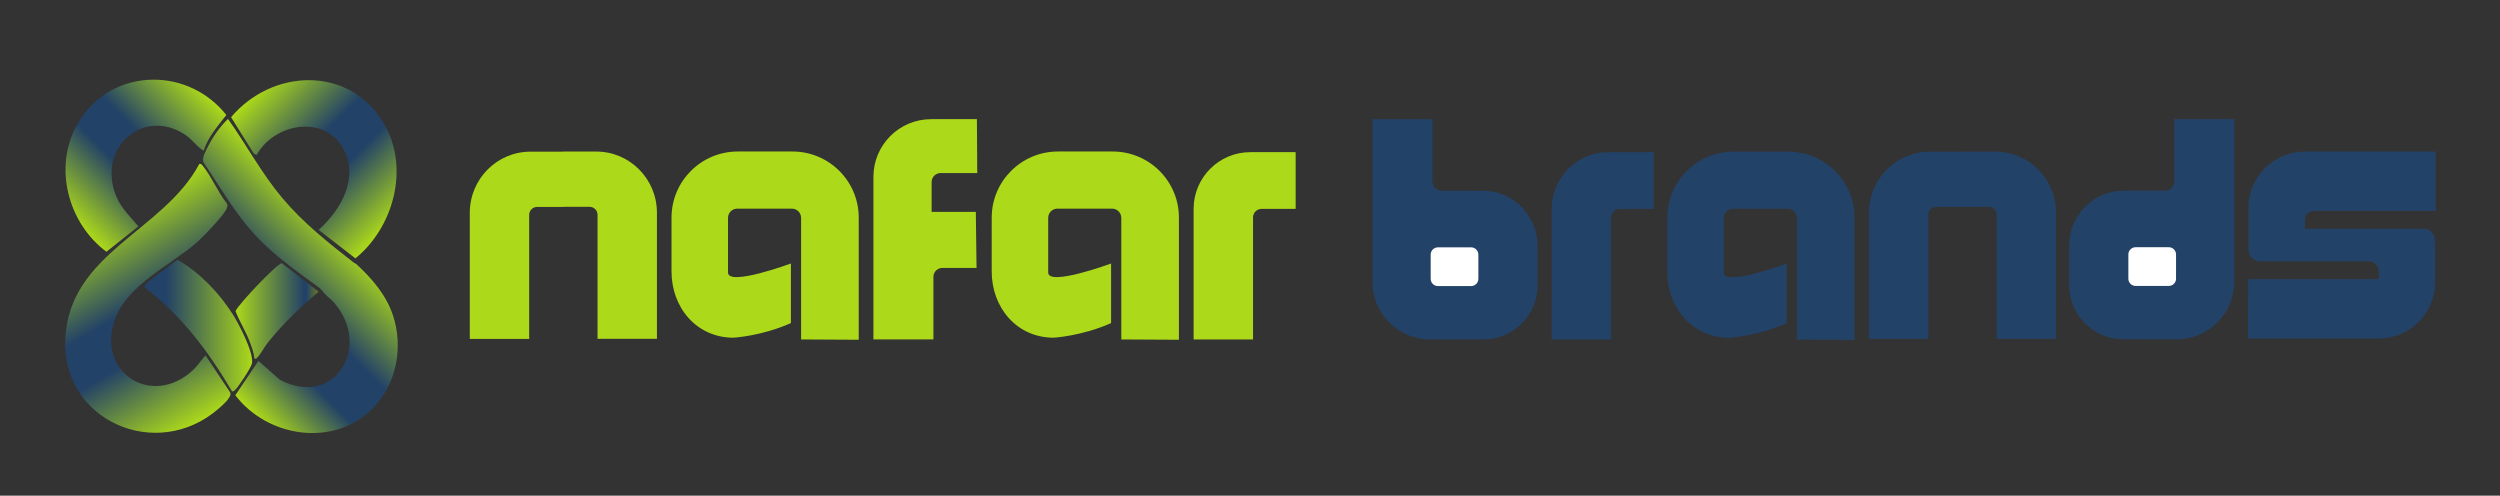
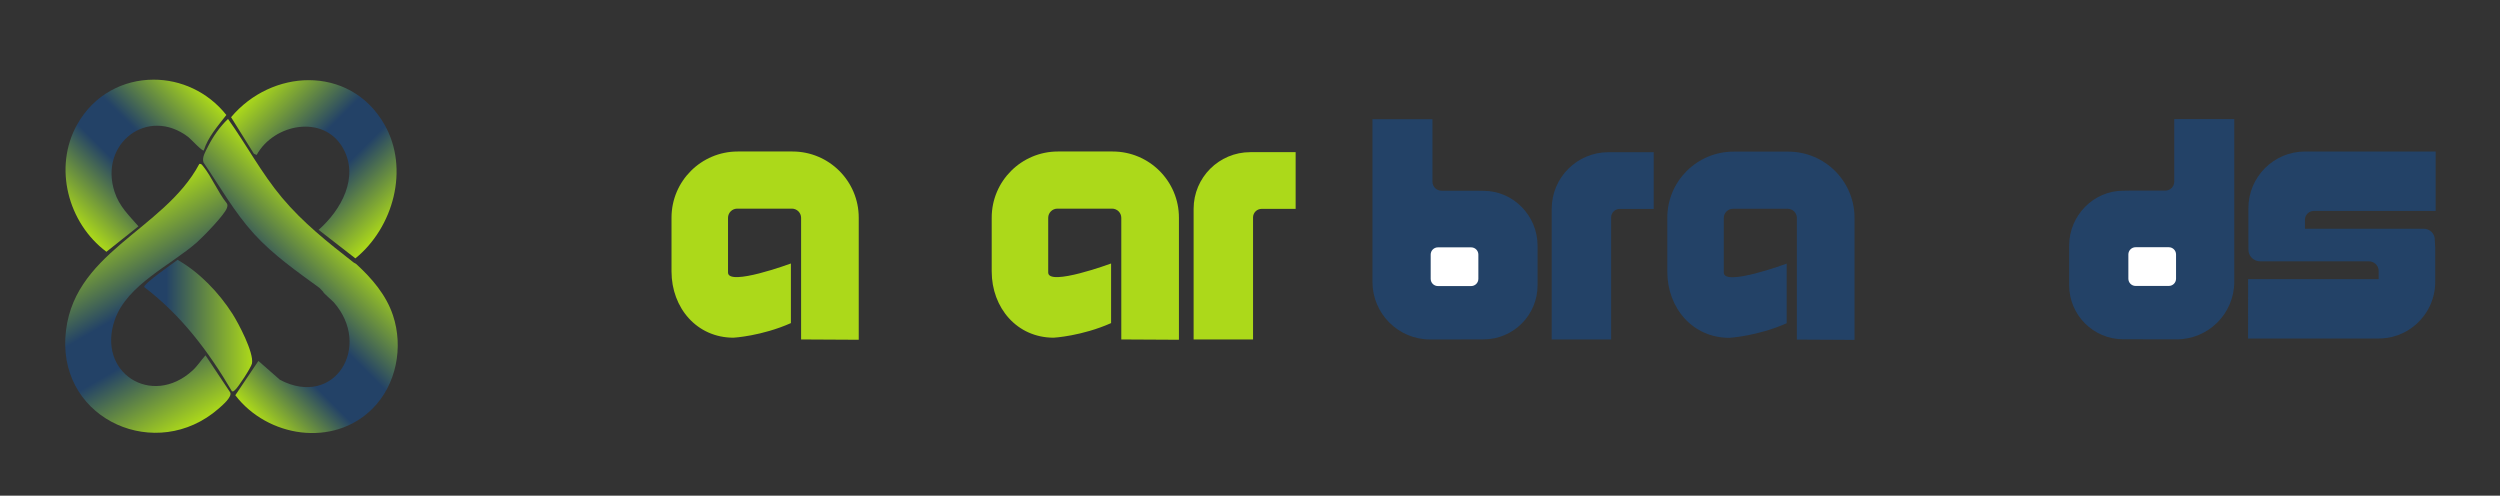
<svg xmlns="http://www.w3.org/2000/svg" xmlns:ns1="http://www.inkscape.org/namespaces/inkscape" xmlns:ns2="http://sodipodi.sourceforge.net/DTD/sodipodi-0.dtd" width="116mm" height="23mm" viewBox="0 0 116 23" version="1.1" id="svg1" ns1:version="1.4 (e7c3feb100, 2024-10-09)" ns2:docname="logo-nafar.svg">
  <rect x="0" y="0" width="116" height="23" fill="#333333" stroke="none" />
  <ns2:namedview id="namedview1" pagecolor="#ffffff" bordercolor="#000000" borderopacity="0.25" ns1:showpageshadow="2" ns1:pageopacity="0.0" ns1:pagecheckerboard="0" ns1:deskcolor="#d1d1d1" ns1:document-units="mm" ns1:zoom="2.0460067" ns1:cx="245.35599" ns1:cy="157.86849" ns1:window-width="1920" ns1:window-height="1018" ns1:window-x="0" ns1:window-y="30" ns1:window-maximized="1" ns1:current-layer="layer1" />
  <defs id="defs1">
    <linearGradient x1="0" y1="0" x2="1" y2="0" gradientUnits="userSpaceOnUse" gradientTransform="matrix(5.237,9.071,-9.071,5.237,4.965,10.156)" spreadMethod="pad" id="linearGradient5">
      <stop style="stop-opacity:1;stop-color:#acd91a" offset="0" id="stop1" />
      <stop style="stop-opacity:1;stop-color:#234267" offset="0.412" id="stop2" />
      <stop style="stop-opacity:1;stop-color:#234267" offset="0.427" id="stop3" />
      <stop style="stop-opacity:1;stop-color:#234267" offset="0.611" id="stop4" />
      <stop style="stop-opacity:1;stop-color:#acd91a" offset="1" id="stop5" />
    </linearGradient>
    <linearGradient x1="0" y1="0" x2="1" y2="0" gradientUnits="userSpaceOnUse" gradientTransform="matrix(6.252,6.252,-6.252,6.252,12.261,3.97)" spreadMethod="pad" id="linearGradient10">
      <stop style="stop-opacity:1;stop-color:#acd91a" offset="0" id="stop6" />
      <stop style="stop-opacity:1;stop-color:#234267" offset="0.412" id="stop7" />
      <stop style="stop-opacity:1;stop-color:#234267" offset="0.427" id="stop8" />
      <stop style="stop-opacity:1;stop-color:#234267" offset="0.611" id="stop9" />
      <stop style="stop-opacity:1;stop-color:#acd91a" offset="1" id="stop10" />
    </linearGradient>
    <linearGradient x1="0" y1="0" x2="1" y2="0" gradientUnits="userSpaceOnUse" gradientTransform="matrix(-0.949,1.645,-1.645,-0.949,16.367,12.168)" spreadMethod="pad" id="linearGradient15">
      <stop style="stop-opacity:1;stop-color:#acd91a" offset="0" id="stop11" />
      <stop style="stop-opacity:1;stop-color:#697b23" offset="0.412" id="stop12" />
      <stop style="stop-opacity:1;stop-color:#697b23" offset="0.427" id="stop13" />
      <stop style="stop-opacity:1;stop-color:#697b23" offset="0.611" id="stop14" />
      <stop style="stop-opacity:1;stop-color:#acd91a" offset="1" id="stop15" />
    </linearGradient>
    <linearGradient x1="0" y1="0" x2="1" y2="0" gradientUnits="userSpaceOnUse" gradientTransform="matrix(-6.07,6.07,-6.07,-6.07,9.18,3.912)" spreadMethod="pad" id="linearGradient20">
      <stop style="stop-opacity:1;stop-color:#acd91a" offset="0" id="stop16" />
      <stop style="stop-opacity:1;stop-color:#234267" offset="0.412" id="stop17" />
      <stop style="stop-opacity:1;stop-color:#234267" offset="0.427" id="stop18" />
      <stop style="stop-opacity:1;stop-color:#234267" offset="0.611" id="stop19" />
      <stop style="stop-opacity:1;stop-color:#acd91a" offset="1" id="stop20" />
    </linearGradient>
    <linearGradient x1="0" y1="0" x2="1" y2="0" gradientUnits="userSpaceOnUse" gradientTransform="matrix(-6.331,6.331,-6.331,-6.331,15.743,10.625)" spreadMethod="pad" id="linearGradient25">
      <stop style="stop-opacity:1;stop-color:#acd91a" offset="0" id="stop21" />
      <stop style="stop-opacity:1;stop-color:#234267" offset="0.422" id="stop22" />
      <stop style="stop-opacity:1;stop-color:#234267" offset="0.437" id="stop23" />
      <stop style="stop-opacity:1;stop-color:#234267" offset="0.666" id="stop24" />
      <stop style="stop-opacity:1;stop-color:#acd91a" offset="1" id="stop25" />
    </linearGradient>
    <linearGradient x1="0" y1="0" x2="1" y2="0" gradientUnits="userSpaceOnUse" gradientTransform="matrix(5.062,0,0,5.062,6.727,15.224)" spreadMethod="pad" id="linearGradient30">
      <stop style="stop-opacity:1;stop-color:#234267" offset="0" id="stop26" />
      <stop style="stop-opacity:1;stop-color:#234267" offset="0" id="stop27" />
      <stop style="stop-opacity:1;stop-color:#234267" offset="0" id="stop28" />
      <stop style="stop-opacity:1;stop-color:#234267" offset="0.204" id="stop29" />
      <stop style="stop-opacity:1;stop-color:#acd91a" offset="1" id="stop30" />
    </linearGradient>
    <linearGradient x1="0" y1="0" x2="1" y2="0" gradientUnits="userSpaceOnUse" gradientTransform="matrix(3.895,0,0,3.895,11.008,14.537)" spreadMethod="pad" id="linearGradient35">
      <stop style="stop-opacity:1;stop-color:#acd91a" offset="0" id="stop31" />
      <stop style="stop-opacity:1;stop-color:#234267" offset="0.824" id="stop32" />
      <stop style="stop-opacity:1;stop-color:#234267" offset="0.854" id="stop33" />
      <stop style="stop-opacity:1;stop-color:#697b23" offset="1" id="stop34" />
      <stop style="stop-opacity:1;stop-color:#697b23" offset="1" id="stop35" />
    </linearGradient>
    <clipPath clipPathUnits="userSpaceOnUse" id="clipPath37">
      <path d="M 0,595.276 H 841.89 V 0 H 0 Z" transform="translate(-533.8,-269.416)" id="path37" />
    </clipPath>
    <clipPath clipPathUnits="userSpaceOnUse" id="clipPath39">
      <path d="M 0,595.276 H 841.89 V 0 H 0 Z" transform="translate(-200.607,-329.165)" id="path39" />
    </clipPath>
    <clipPath clipPathUnits="userSpaceOnUse" id="clipPath41">
      <path d="M 0,595.276 H 841.89 V 0 H 0 Z" transform="translate(-253.016,-290.698)" id="path41" />
    </clipPath>
    <clipPath clipPathUnits="userSpaceOnUse" id="clipPath43">
      <path d="M 0,595.276 H 841.89 V 0 H 0 Z" transform="translate(-318.327,-269.433)" id="path43" />
    </clipPath>
    <clipPath clipPathUnits="userSpaceOnUse" id="clipPath45">
      <path d="M 0,595.276 H 841.89 V 0 H 0 Z" transform="translate(-419.945,-269.426)" id="path45" />
    </clipPath>
    <clipPath clipPathUnits="userSpaceOnUse" id="clipPath47">
      <path d="M 0,595.276 H 841.89 V 0 H 0 Z" transform="translate(-354.82,-290.699)" id="path47" />
    </clipPath>
    <clipPath clipPathUnits="userSpaceOnUse" id="clipPath49">
      <path d="M 0,595.276 H 841.89 V 0 H 0 Z" transform="translate(-487.818,-269.444)" id="path49" />
    </clipPath>
    <clipPath clipPathUnits="userSpaceOnUse" id="clipPath51">
      <path d="M 0,595.276 H 841.89 V 0 H 0 Z" transform="translate(-489.289,-286.4)" id="path51" />
    </clipPath>
    <clipPath clipPathUnits="userSpaceOnUse" id="clipPath53">
      <path d="M 0,595.276 H 841.89 V 0 H 0 Z" transform="translate(-569.627,-290.662)" id="path53" />
    </clipPath>
    <clipPath clipPathUnits="userSpaceOnUse" id="clipPath55">
      <path d="M 0,595.276 H 841.89 V 0 H 0 Z" transform="translate(-645.458,-329.156)" id="path55" />
    </clipPath>
    <clipPath clipPathUnits="userSpaceOnUse" id="clipPath57">
      <path d="M 0,595.276 H 841.89 V 0 H 0 Z" transform="translate(-702.022,-269.483)" id="path57" />
    </clipPath>
    <clipPath clipPathUnits="userSpaceOnUse" id="clipPath59">
      <path d="M 0,595.276 H 841.89 V 0 H 0 Z" transform="translate(-700.552,-286.438)" id="path59" />
    </clipPath>
    <clipPath clipPathUnits="userSpaceOnUse" id="clipPath61">
      <path d="M 0,595.276 H 841.89 V 0 H 0 Z" transform="translate(-754.4,-307.526)" id="path61" />
    </clipPath>
  </defs>
  <g ns1:label="Capa 1" ns1:groupmode="layer" id="layer1">
    <g id="g1" transform="matrix(0.99,0,0,0.99,0.03,0.037)">
      <path id="path5" d="M 9.311,7.647 C 7.63,10.8 3.256,11.795 3.033,15.797 v 0 c -0.216,3.88 4.281,5.841 7.175,3.324 v 0 c 0.17,-0.148 0.649,-0.552 0.553,-0.763 v 0 L 9.601,16.616 C 9.391,16.847 9.226,17.115 8.994,17.327 v 0 c -1.907,1.749 -4.511,0.109 -3.643,-2.377 v 0 C 5.929,13.3 7.982,12.394 9.206,11.314 v 0 C 9.491,11.061 10.514,10.013 10.607,9.705 v 0 c 0.022,-0.074 0.04,-0.138 -0.005,-0.21 v 0 C 10.188,8.986 9.895,8.254 9.492,7.755 v 0 C 9.448,7.701 9.415,7.643 9.343,7.643 v 0 c -0.01,0 -0.02,0.001 -0.032,0.003" style="fill:url(#linearGradient5);stroke:none;stroke-width:0.147" />
      <path id="path10" d="m 10.8,5.457 1.071,1.713 0.129,0.055 c 0.794,-1.458 3.136,-1.923 4.043,-0.323 v 0 c 0.776,1.369 -0.088,2.907 -1.14,3.832 v 0 l 1.723,1.338 c 1.781,-1.445 2.545,-4.202 1.363,-6.272 v 0 C 17.179,4.38 15.828,3.72 14.442,3.72 v 0 c -1.33,0 -2.692,0.608 -3.642,1.736" style="fill:url(#linearGradient10);stroke:none;stroke-width:0.147" />
      <path id="path15" d="m 15.115,13.638 1.554,-1.295 z" style="fill:url(#linearGradient15);stroke:none;stroke-width:0.147" />
      <path id="path20" d="M 3.585,5.799 C 2.462,7.81 3.157,10.418 4.958,11.763 v 0 L 6.459,10.569 C 6.005,10.046 5.561,9.637 5.339,8.954 v 0 C 4.603,6.69 6.894,4.928 8.8,6.389 v 0 c 0.105,0.08 0.656,0.684 0.721,0.624 v 0 C 9.712,6.391 10.184,5.865 10.578,5.352 v 0 C 9.703,4.252 8.429,3.695 7.169,3.696 v 0 C 5.761,3.696 4.373,4.391 3.585,5.799" style="fill:url(#linearGradient20);stroke:none;stroke-width:0.147" />
      <path id="path25" d="M 9.723,6.82 C 9.617,7.032 9.416,7.353 9.509,7.579 v 0 c 0.773,1.135 1.452,2.348 2.385,3.366 v 0 c 0.887,0.969 1.997,1.745 3.053,2.515 v 0 l 0.168,0.177 c -0.01,0.048 0.421,0.406 0.5,0.497 v 0 c 1.804,2.054 0.051,4.976 -2.523,3.631 v 0 l -1.011,-0.887 -1.083,1.609 c 1.504,1.964 4.581,2.462 6.418,0.64 v 0 c 1.132,-1.122 1.471,-2.891 0.97,-4.388 v 0 c -0.32,-0.958 -0.986,-1.728 -1.716,-2.398 v 0 l -0.133,-0.08 c -1.198,-0.934 -2.367,-1.861 -3.35,-3.033 v 0 C 12.225,8.082 11.522,6.752 10.656,5.537 v 0 C 10.281,5.892 9.955,6.36 9.723,6.82" style="fill:url(#linearGradient25);stroke:none;stroke-width:0.147" />
      <path id="path30" d="m 6.728,13.417 c 1.737,1.322 3.016,3.016 4.113,4.885 v 0 c 0.073,0.018 0.087,-0.014 0.133,-0.05 v 0 c 0.151,-0.118 0.773,-1.076 0.806,-1.255 v 0 c 0.095,-0.506 -0.628,-1.876 -0.918,-2.33 v 0 C 10.225,13.672 9.315,12.723 8.291,12.141 v 0 c -0.204,0.159 -1.597,1.116 -1.564,1.276" style="fill:url(#linearGradient30);stroke:none;stroke-width:0.147" />
-       <path id="path35" d="m 11.008,14.544 c 0.183,0.482 0.474,0.928 0.663,1.425 v 0 c 0.096,0.251 0.2,0.535 0.225,0.804 v 0 c 0.087,0.02 0.107,-0.028 0.157,-0.08 v 0 c 0.147,-0.152 0.304,-0.463 0.455,-0.653 v 0 c 0.705,-0.887 1.532,-1.676 2.395,-2.406 v 0 l -1.724,-1.337 c -8.44e-4,0 -0.002,0 -0.003,0 v 0 c -0.199,1.48e-4 -2.014,1.901 -2.168,2.248" style="fill:url(#linearGradient35);stroke:none;stroke-width:0.147" />
      <path id="path36" d="m 0,0 v 38.894 c 0,1.513 1.226,2.739 2.738,2.739 H 13.581 V 59.712 H -0.876 c -9.98,0 -18.071,-8.094 -18.071,-18.079 V -0.002 Z" style="fill:#234267;fill-opacity:1;fill-rule:nonzero;stroke:none" transform="matrix(0.147,0,0,-0.147,75.481,15.874)" clip-path="url(#clipPath37)" />
-       <path id="path38" d="m 0,0 h 10.554 c 10.68,0 19.339,-8.734 19.339,-19.507 v -40.2 H 10.956 v 1.263 38.282 c 0,1.402 -1.127,2.539 -2.517,2.539 h -8.34 l -0.082,-0.034 h -8.341 c -1.39,0 -2.517,-1.137 -2.517,-2.539 v -38.282 -1.263 h -18.936 v 40.2 c 0,10.773 8.658,19.507 19.339,19.507 H 0.116 Z" style="fill:#acd91a;fill-opacity:1;fill-rule:nonzero;stroke:none" transform="matrix(0.147,0,0,-0.147,26.365,7.066)" clip-path="url(#clipPath39)" />
      <path id="path40" d="m 0,0 v 17.438 c 0,1.621 1.317,2.936 2.943,2.936 h 17.414 c 1.626,0 2.943,-1.315 2.943,-2.936 v -38.771 l 18.376,-0.1 v 38.931 c 0,11.649 -9.464,21.093 -21.138,21.093 H 3.123 c -11.675,0 -21.138,-9.444 -21.138,-21.093 V 0.36 c 0,-11.65 8.086,-21.135 19.76,-21.135 0,0 8.951,0.499 18.304,4.654 V 2.885 C 20.049,2.885 0,-4.52 0,0" style="fill:#acd91a;fill-opacity:1;fill-rule:nonzero;stroke:none" transform="matrix(0.147,0,0,-0.147,34.091,12.736)" clip-path="url(#clipPath41)" />
-       <path id="path42" d="m 0,0 v 19.934 c 0,1.582 1.282,2.864 2.864,2.864 H 13.748 L 13.519,40.67 H -0.573 v 9.509 c 0,1.581 1.283,2.864 2.864,2.864 h 11.686 c 0,-0.344 -0.114,17.184 -0.114,17.184 H -0.745 c -10.155,0 -18.388,-8.232 -18.388,-18.387 V 0 Z" style="fill:#acd91a;fill-opacity:1;fill-rule:nonzero;stroke:none" transform="matrix(0.147,0,0,-0.147,43.718,15.871)" clip-path="url(#clipPath43)" />
      <path id="path44" d="m 0,0 v 38.894 c 0,1.513 1.226,2.739 2.738,2.739 H 13.581 V 59.712 H -0.876 c -9.98,0 -18.071,-8.094 -18.071,-18.079 V -0.002 Z" style="fill:#acd91a;fill-opacity:1;fill-rule:nonzero;stroke:none" transform="matrix(0.147,0,0,-0.147,58.698,15.872)" clip-path="url(#clipPath45)" />
      <path id="path46" d="m 0,0 v 17.438 c 0,1.621 1.317,2.936 2.943,2.936 h 17.415 c 1.625,0 2.943,-1.315 2.943,-2.936 v -38.771 l 18.376,-0.1 v 38.931 c 0,11.649 -9.464,21.093 -21.139,21.093 H 3.123 c -11.675,0 -21.139,-9.444 -21.139,-21.093 V 0.36 c 0,-11.65 8.087,-21.135 19.762,-21.135 0,0 8.95,0.499 18.303,4.654 V 2.885 C 20.049,2.885 0,-4.52 0,0" style="fill:#acd91a;fill-opacity:1;fill-rule:nonzero;stroke:none" transform="matrix(0.147,0,0,-0.147,49.098,12.736)" clip-path="url(#clipPath47)" />
      <path id="path48" d="m 0,0 h 5.41 c 9.525,0 17.247,7.722 17.247,17.247 v 12.632 c 0,9.526 -7.712,17.484 -17.237,17.484 L 2.893,47.402 H -7.991 c -1.582,0 -2.864,1.283 -2.864,2.864 V 70.2 H -29.988 V 18.361 c 0,-10.156 8.233,-18.388 18.388,-18.388 h 8.758 z" style="fill:#234267;fill-opacity:1;fill-rule:nonzero;stroke:none" transform="matrix(0.147,0,0,-0.147,68.703,15.869)" clip-path="url(#clipPath49)" />
      <path id="path50" d="m 0,0 h -10.594 c -1.272,0 -2.304,1.031 -2.304,2.304 v 7.733 c 0,1.273 1.032,2.304 2.304,2.304 H 0 c 1.272,0 2.304,-1.031 2.304,-2.304 V 2.304 C 2.304,1.031 1.272,0 0,0" style="fill:#ffffff;fill-opacity:1;fill-rule:nonzero;stroke:none" transform="matrix(0.147,0,0,-0.147,68.92,13.37)" clip-path="url(#clipPath51)" />
      <path id="path52" d="m 0,0 v 17.438 c 0,1.621 1.317,2.936 2.943,2.936 h 17.414 c 1.626,0 2.943,-1.315 2.943,-2.936 v -38.771 l 18.376,-0.1 v 38.931 c 0,11.649 -9.464,21.093 -21.138,21.093 H 3.123 c -11.675,0 -21.138,-9.444 -21.138,-21.093 V 0.36 c 0,-11.65 8.086,-21.135 19.76,-21.135 0,0 8.951,0.499 18.304,4.654 V 2.885 C 20.049,2.885 0,-4.52 0,0" style="fill:#234267;fill-opacity:1;fill-rule:nonzero;stroke:none" transform="matrix(0.147,0,0,-0.147,80.762,12.742)" clip-path="url(#clipPath53)" />
-       <path id="path54" d="m 0,0 h 10.554 c 10.68,0 19.339,-8.734 19.339,-19.507 v -40.2 H 10.956 v 1.263 38.282 c 0,1.402 -1.127,2.539 -2.517,2.539 h -8.34 l -0.082,-0.034 h -8.341 c -1.39,0 -2.517,-1.137 -2.517,-2.539 v -38.282 -1.263 h -18.936 v 40.2 c 0,10.773 8.658,19.507 19.339,19.507 H 0.116 Z" style="fill:#234267;fill-opacity:1;fill-rule:nonzero;stroke:none" transform="matrix(0.147,0,0,-0.147,91.941,7.067)" clip-path="url(#clipPath55)" />
      <path id="path56" d="m 0,0 h -5.41 c -9.525,0 -17.247,7.722 -17.247,17.247 v 12.632 c 0,9.526 7.712,17.484 17.237,17.484 l 2.527,0.039 H 7.991 c 1.582,0 2.864,1.283 2.864,2.864 V 70.2 H 29.988 V 18.361 C 29.988,8.205 21.755,-0.027 11.6,-0.027 H 2.842 Z" style="fill:#234267;fill-opacity:1;fill-rule:nonzero;stroke:none" transform="matrix(0.147,0,0,-0.147,100.279,15.864)" clip-path="url(#clipPath57)" />
      <path id="path58" d="m 0,0 h 10.594 c 1.273,0 2.304,1.031 2.304,2.304 v 7.733 c 0,1.273 -1.031,2.304 -2.304,2.304 H 0 c -1.272,0 -2.304,-1.031 -2.304,-2.304 V 2.304 C -2.304,1.031 -1.272,0 0,0" style="fill:#ffffff;fill-opacity:1;fill-rule:nonzero;stroke:none" transform="matrix(0.147,0,0,-0.147,100.062,13.364)" clip-path="url(#clipPath59)" />
      <path id="path60" d="m 0,0 v -2.911 h 37.894 c 1.933,0 3.506,-1.573 3.506,-3.506 0,0 0.037,-0.941 0.074,-1.66 0.025,-0.446 0.05,-0.817 0.062,-0.817 v -10.951 c 0,-5.315 -2.304,-10.096 -5.958,-13.416 -0.843,-0.756 -1.772,-1.449 -2.75,-2.044 -0.496,-0.297 -1.004,-0.582 -1.536,-0.83 -0.521,-0.248 -1.041,-0.471 -1.586,-0.681 -1.103,-0.397 -2.255,-0.706 -3.456,-0.88 -0.892,-0.136 -1.809,-0.211 -2.75,-0.211 h -41.636 l 0.013,18.941 H 23.5 v 2.565 c 0,0.111 0,0.21 -0.013,0.322 -0.161,1.561 -1.486,2.775 -3.084,2.775 h -34.699 c -2.068,0 -3.728,1.672 -3.728,3.728 v 2.292 c -0.013,0.062 -0.013,0.136 -0.013,0.198 V 3.642 c 0,9.985 8.09,18.074 18.074,18.074 H 41.672 V 2.763 H 2.787 C 2.676,2.763 2.577,2.75 2.465,2.738 2.106,2.701 1.771,2.601 1.474,2.428 1.363,2.366 1.263,2.304 1.164,2.23 0.458,1.734 0,0.917 0,0" style="fill:#234267;fill-opacity:1;fill-rule:nonzero;stroke:none" transform="matrix(0.147,0,0,-0.147,108,10.256)" clip-path="url(#clipPath61)" />
    </g>
  </g>
</svg>